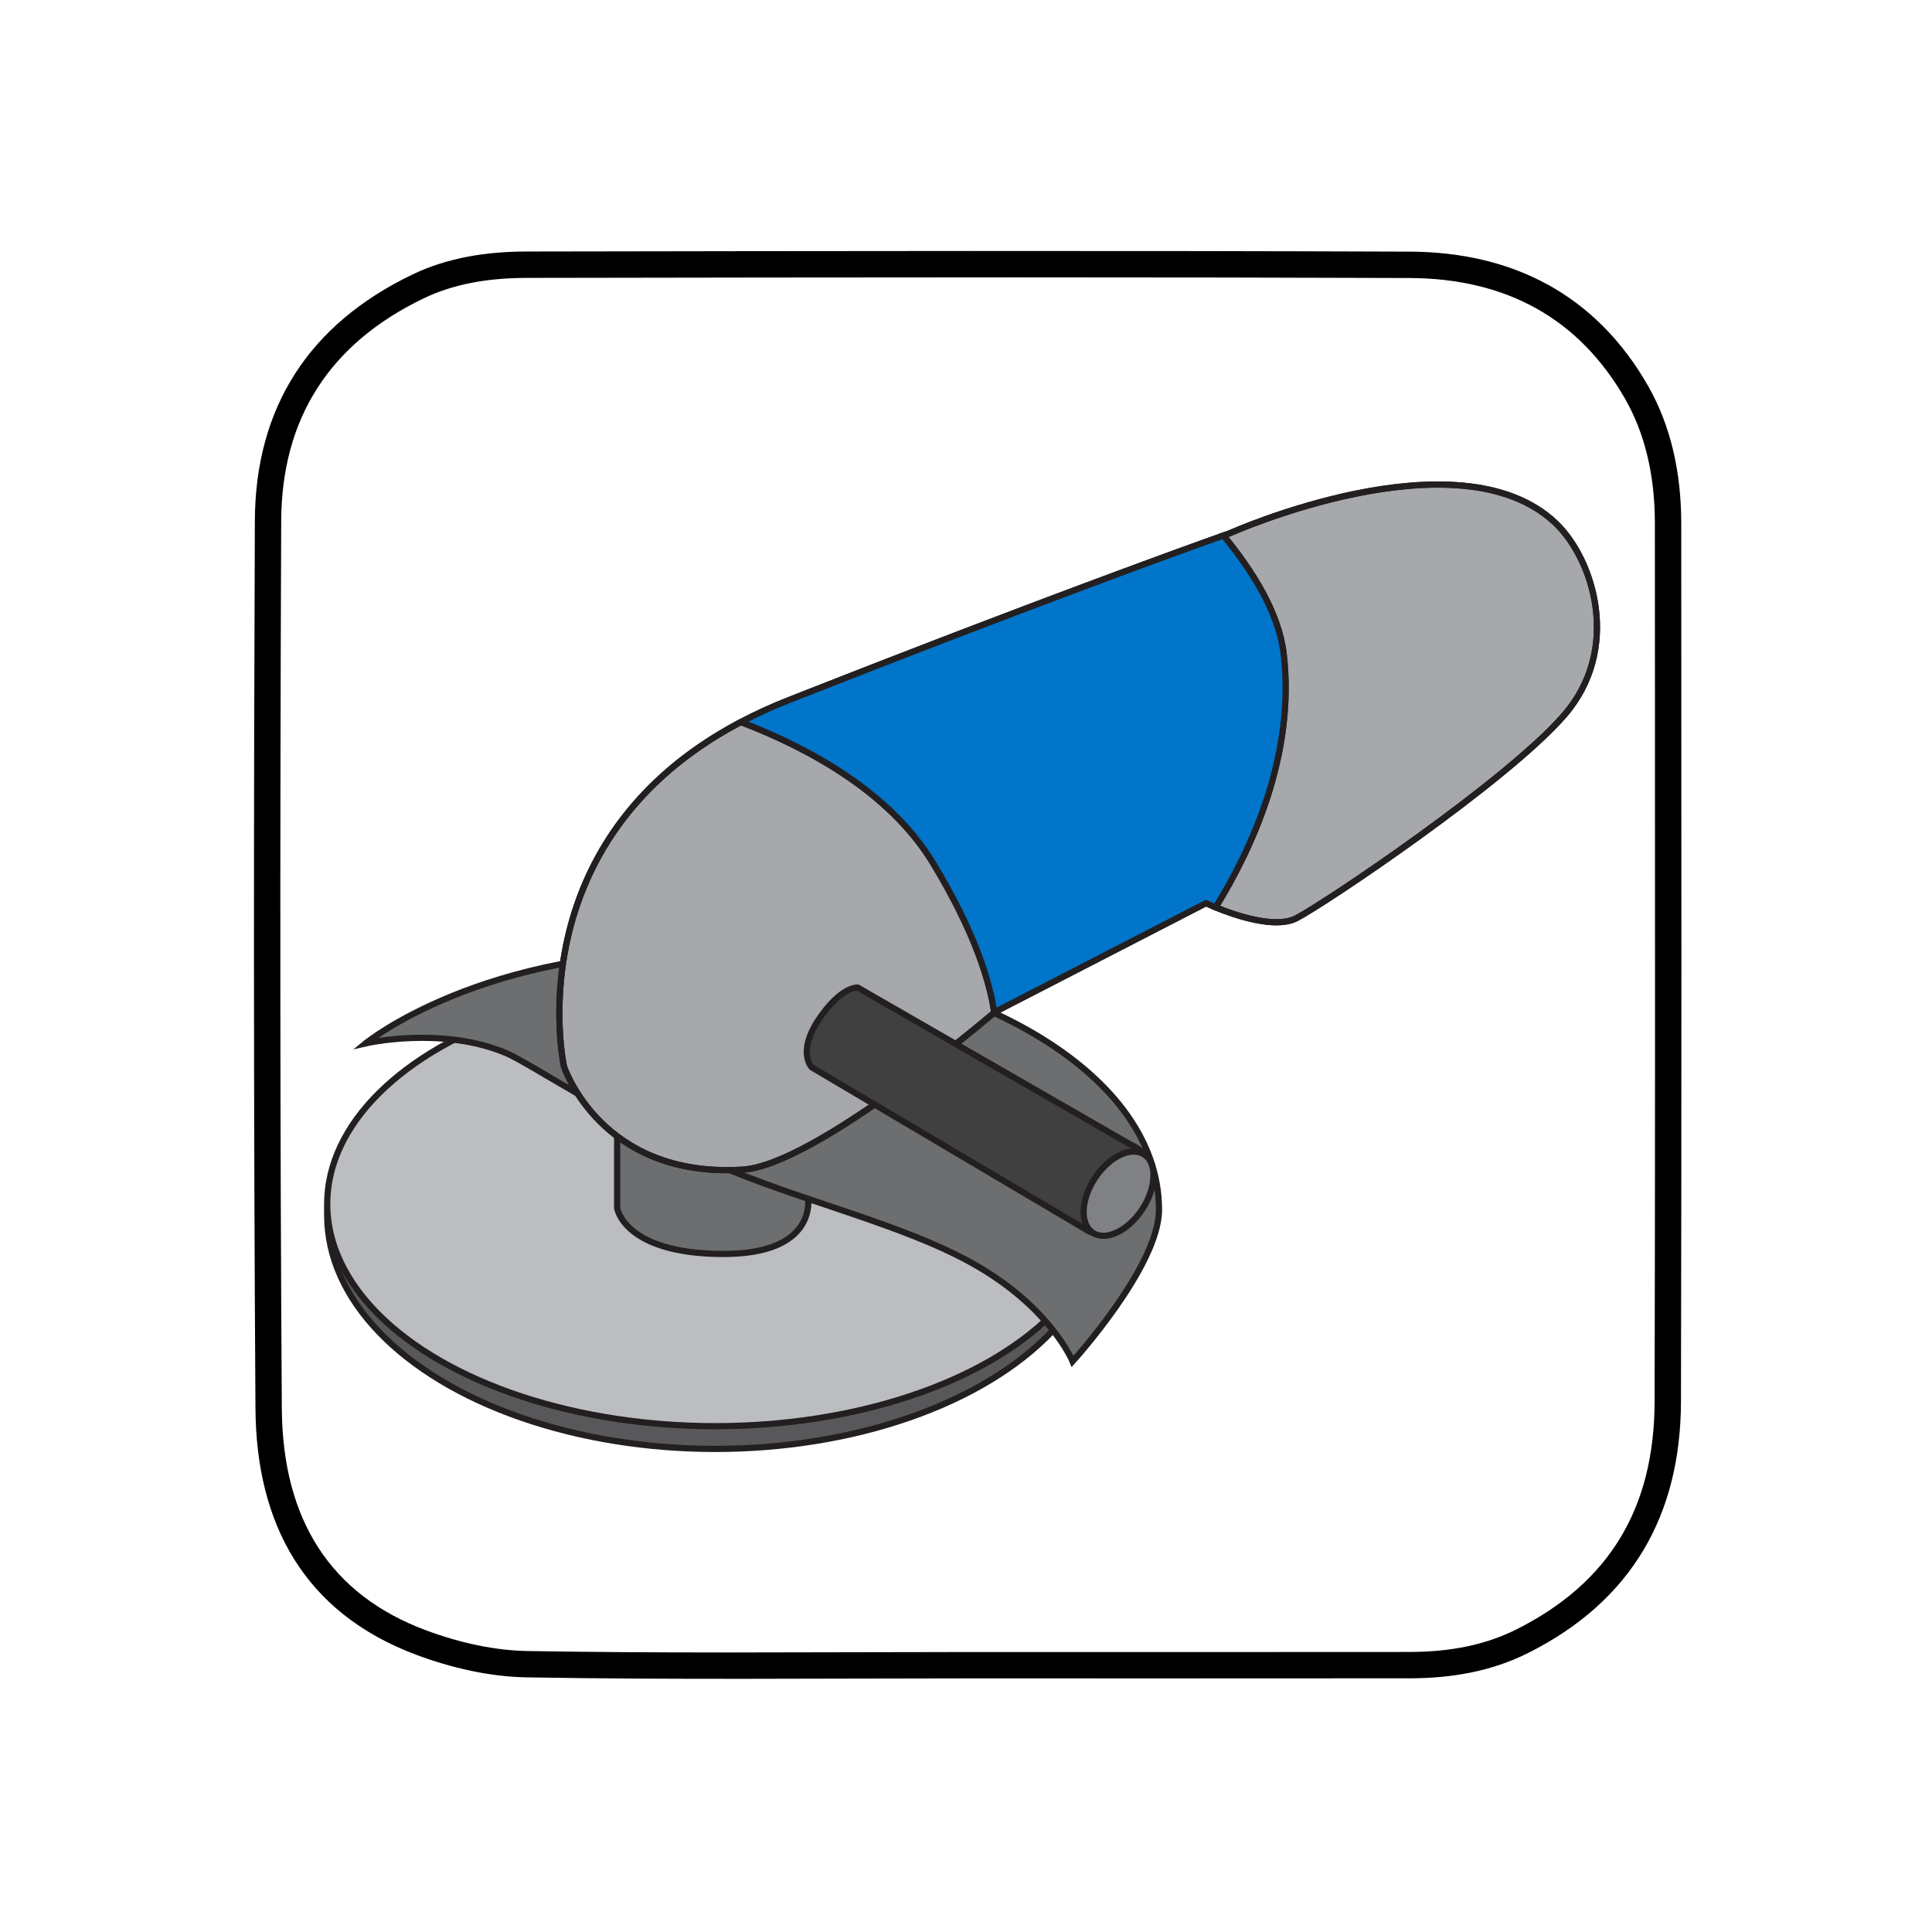
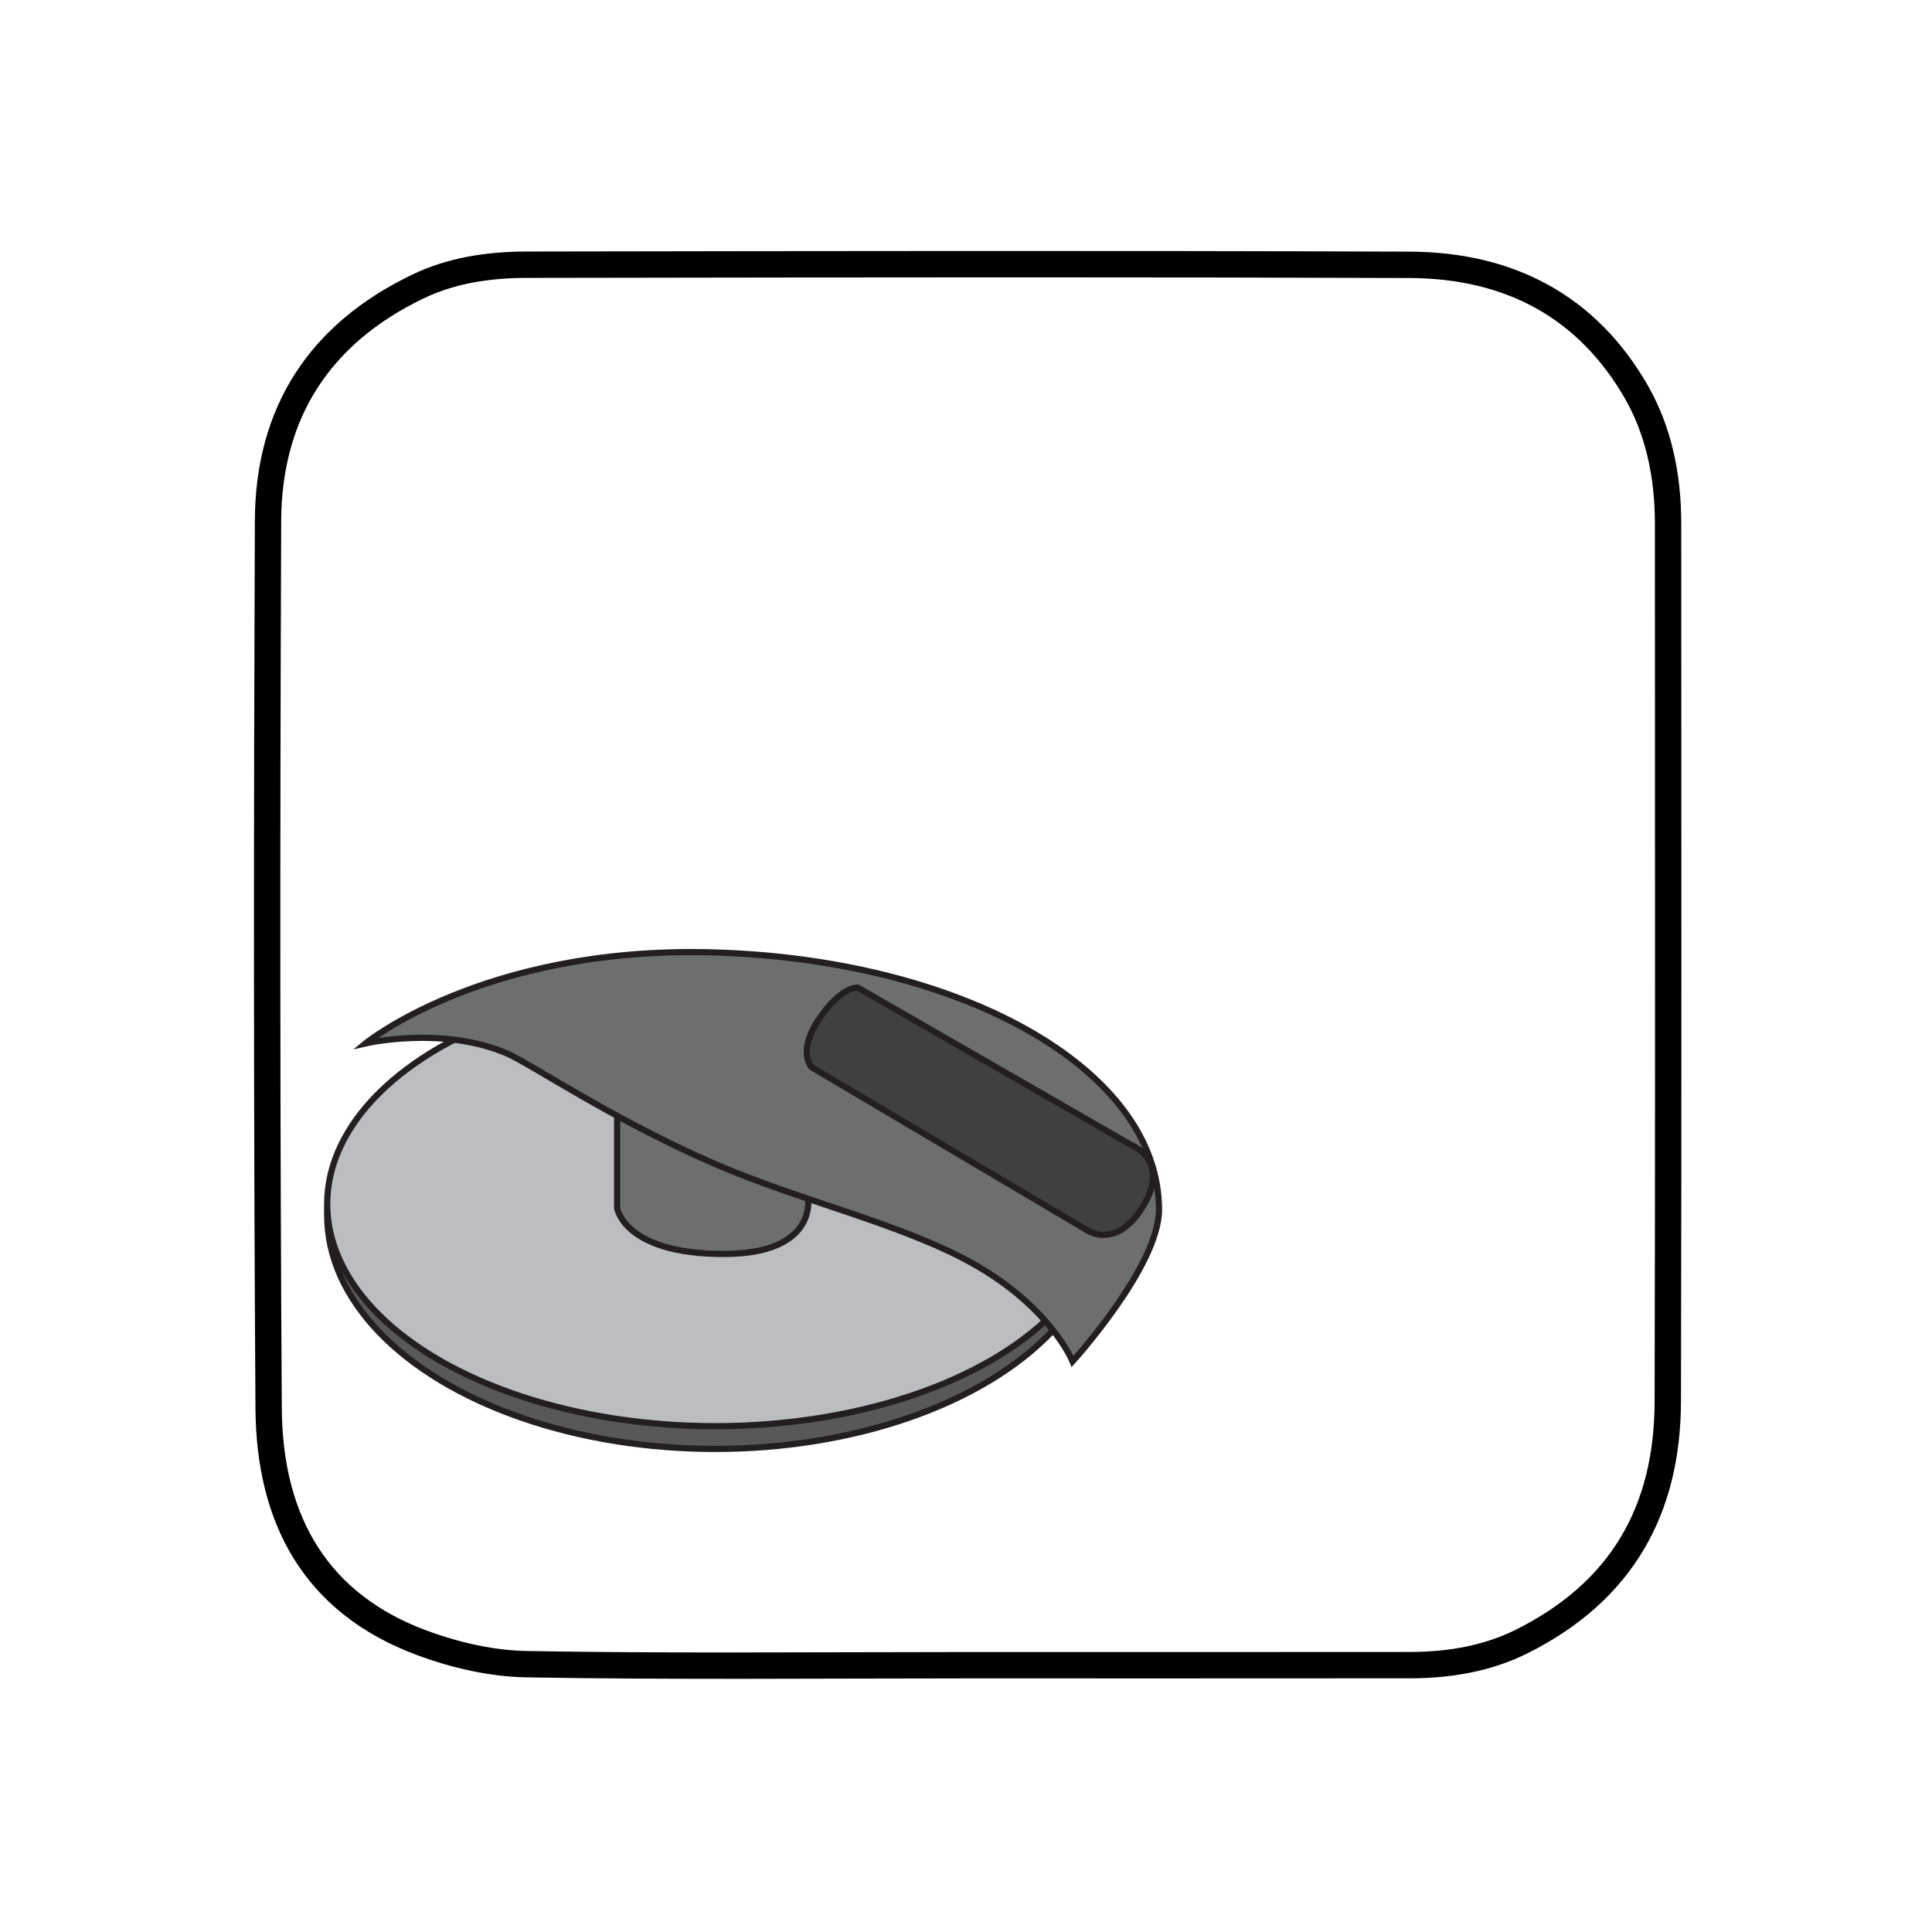
<svg xmlns="http://www.w3.org/2000/svg" version="1.1" x="0px" y="0px" width="311.644px" height="311.644px" viewBox="0 0 311.644 311.644" enable-background="new 0 0 311.644 311.644" xml:space="preserve">
  <g id="Layer_4">
    <path fill-rule="evenodd" clip-rule="evenodd" d="M271.194,84.376c-0.002-7.842-1.56-15.542-5.415-22.245   c-8.412-14.621-21.793-21.478-38.392-21.54c-47.485-0.178-94.973-0.099-142.458-0.02c-6.338,0.01-12.652,0.944-18.436,3.725   c-16.604,7.984-25.311,21.371-25.385,39.712c-0.193,47.735-0.213,95.472,0.1,143.205c0.122,18.492,7.782,32.934,25.979,39.732   c5.603,2.092,11.793,3.521,17.742,3.623c23.611,0.406,47.233,0.168,70.851,0.166c23.868-0.002,47.736,0.012,71.604-0.012   c6.658-0.006,13.143-1.084,19.136-4.094c16.649-8.355,24.586-22.191,24.631-40.547C271.265,178.848,271.208,131.612,271.194,84.376   z M266.899,226.073c-0.042,17.229-7.332,29.252-22.286,36.758c-4.868,2.443-10.505,3.635-17.232,3.641   c-11.145,0.012-22.293,0.014-33.438,0.014l-38.163-0.002c-6.322,0-12.644,0.018-18.966,0.035   c-6.459,0.018-12.918,0.037-19.376,0.037c-12.751,0-23.058-0.076-32.436-0.236c-5.034-0.086-10.68-1.248-16.328-3.357   c-15.286-5.709-23.096-17.746-23.215-35.775c-0.283-43.09-0.316-89.917-0.1-143.16c0.067-16.521,7.797-28.599,22.976-35.897   c4.602-2.213,10.032-3.294,16.6-3.305l0.269,0c26.242-0.043,52.491-0.087,78.733-0.087c23.387,0,44.136,0.035,63.434,0.107   c15.663,0.058,27.346,6.588,34.722,19.408c3.215,5.589,4.847,12.361,4.849,20.125l0.012,28.855   C266.971,150.217,266.99,188.461,266.899,226.073z" />
  </g>
  <g id="GUIDES">
</g>
  <g id="Layer_5">
    <g>
      <ellipse fill="#58585B" stroke="#231F20" stroke-miterlimit="10" cx="115.373" cy="196.05" rx="62.597" ry="37.669" />
      <ellipse fill="#BBBDC0" stroke="#231F20" stroke-miterlimit="10" cx="115.373" cy="194.218" rx="62.597" ry="35.835" />
      <path fill="#6D6E70" stroke="#231F20" stroke-miterlimit="10" d="M99.55,175.36v19.511c0,0,1.057,7.307,16.917,7.402    c15.86,0.096,13.841-9.42,13.841-9.42v-14.801L99.55,175.36z" />
      <path fill="#6D6E70" stroke="#231F20" stroke-miterlimit="10" d="M186.953,195.135c0.001,9.146-13.936,24.464-13.936,24.464    s-3.565-8.818-16.278-15.883c-11.434-6.354-27.663-9.985-41.619-16.052c-16.257-7.067-29.723-16.211-33.448-17.783    c-10.477-4.421-22.71-1.574-22.71-1.574s18.962-15.534,55.403-14.693C154.443,154.54,186.953,172.204,186.953,195.135z" />
-       <path fill="#A6A8AB" stroke="#231F20" stroke-miterlimit="10" d="M194.534,145.683c0,0,10.016,4.799,14.597,2.425    c4.582-2.373,33.8-21.983,43.144-32.701c9.342-10.717,4.775-25.227-1.374-31.052c-15.663-14.839-52.487,1.648-52.487,1.648    s-25.831,9.068-71.172,26.931c-45.343,17.862-36.275,59.082-36.275,59.082s5.908,18.116,28.863,16.653    c11.85-0.753,40.691-25.458,40.691-25.458L194.534,145.683z" />
      <g>
-         <path fill="none" stroke="#231F20" stroke-miterlimit="10" d="M119.505,116.469c-36.525,19.226-28.538,55.547-28.538,55.547     s5.908,18.116,28.863,16.653c11.4-0.724,38.506-23.6,40.554-25.342c-0.753-5.104-3.162-13.024-9.879-24.114     C143.537,127.71,130.356,120.606,119.505,116.469z" />
-         <path fill="none" stroke="#231F20" stroke-miterlimit="10" d="M250.901,84.355c-15.663-14.839-52.487,1.648-52.487,1.648     s-0.371,0.13-1.072,0.38c4.717,5.719,8.936,12.487,9.713,19.025c1.952,16.39-5.26,31.724-10.97,40.951     c2.991,1.23,9.576,3.548,13.046,1.749c4.582-2.373,33.8-21.983,43.144-32.701C261.617,104.69,257.05,90.181,250.901,84.355z" />
-         <path fill="#0075C9" stroke="#231F20" stroke-miterlimit="10" d="M207.055,105.409c-0.777-6.539-4.996-13.306-9.713-19.025     c-5.277,1.876-30.083,10.786-70.1,26.551c-2.781,1.095-5.352,2.279-7.737,3.535c10.852,4.138,24.032,11.242,31,22.745     c6.718,11.09,9.126,19.01,9.879,24.114c0.081-0.068,0.137-0.116,0.137-0.116l34.013-17.529c0,0,0.597,0.285,1.55,0.676     C201.795,137.133,209.006,121.799,207.055,105.409z" />
-       </g>
-       <path fill="#404041" stroke="#231F20" stroke-miterlimit="10" d="M130.952,172.175c0,0-2.447-2.448,1.159-7.791    c3.604-5.343,6.243-5.084,6.243-5.084l44.127,25.396c0,0,6.41,2.477,1.903,9.882c-4.507,7.402-9.356,3.67-9.356,3.67    L130.952,172.175z" />
-       <path fill="#808184" stroke="#231F20" stroke-miterlimit="10" d="M176.614,190.042c2.29-3.487,5.857-5.189,7.967-3.806    c2.11,1.387,1.964,5.339-0.327,8.826c-2.29,3.485-5.858,5.189-7.968,3.8C174.176,197.478,174.323,193.528,176.614,190.042z" />
+         </g>
+       <path fill="#404041" stroke="#231F20" stroke-miterlimit="10" d="M130.952,172.175c0,0-2.447-2.448,1.159-7.791    c3.604-5.343,6.243-5.084,6.243-5.084l44.127,25.396c0,0,6.41,2.477,1.903,9.882c-4.507,7.402-9.356,3.67-9.356,3.67    z" />
    </g>
  </g>
</svg>